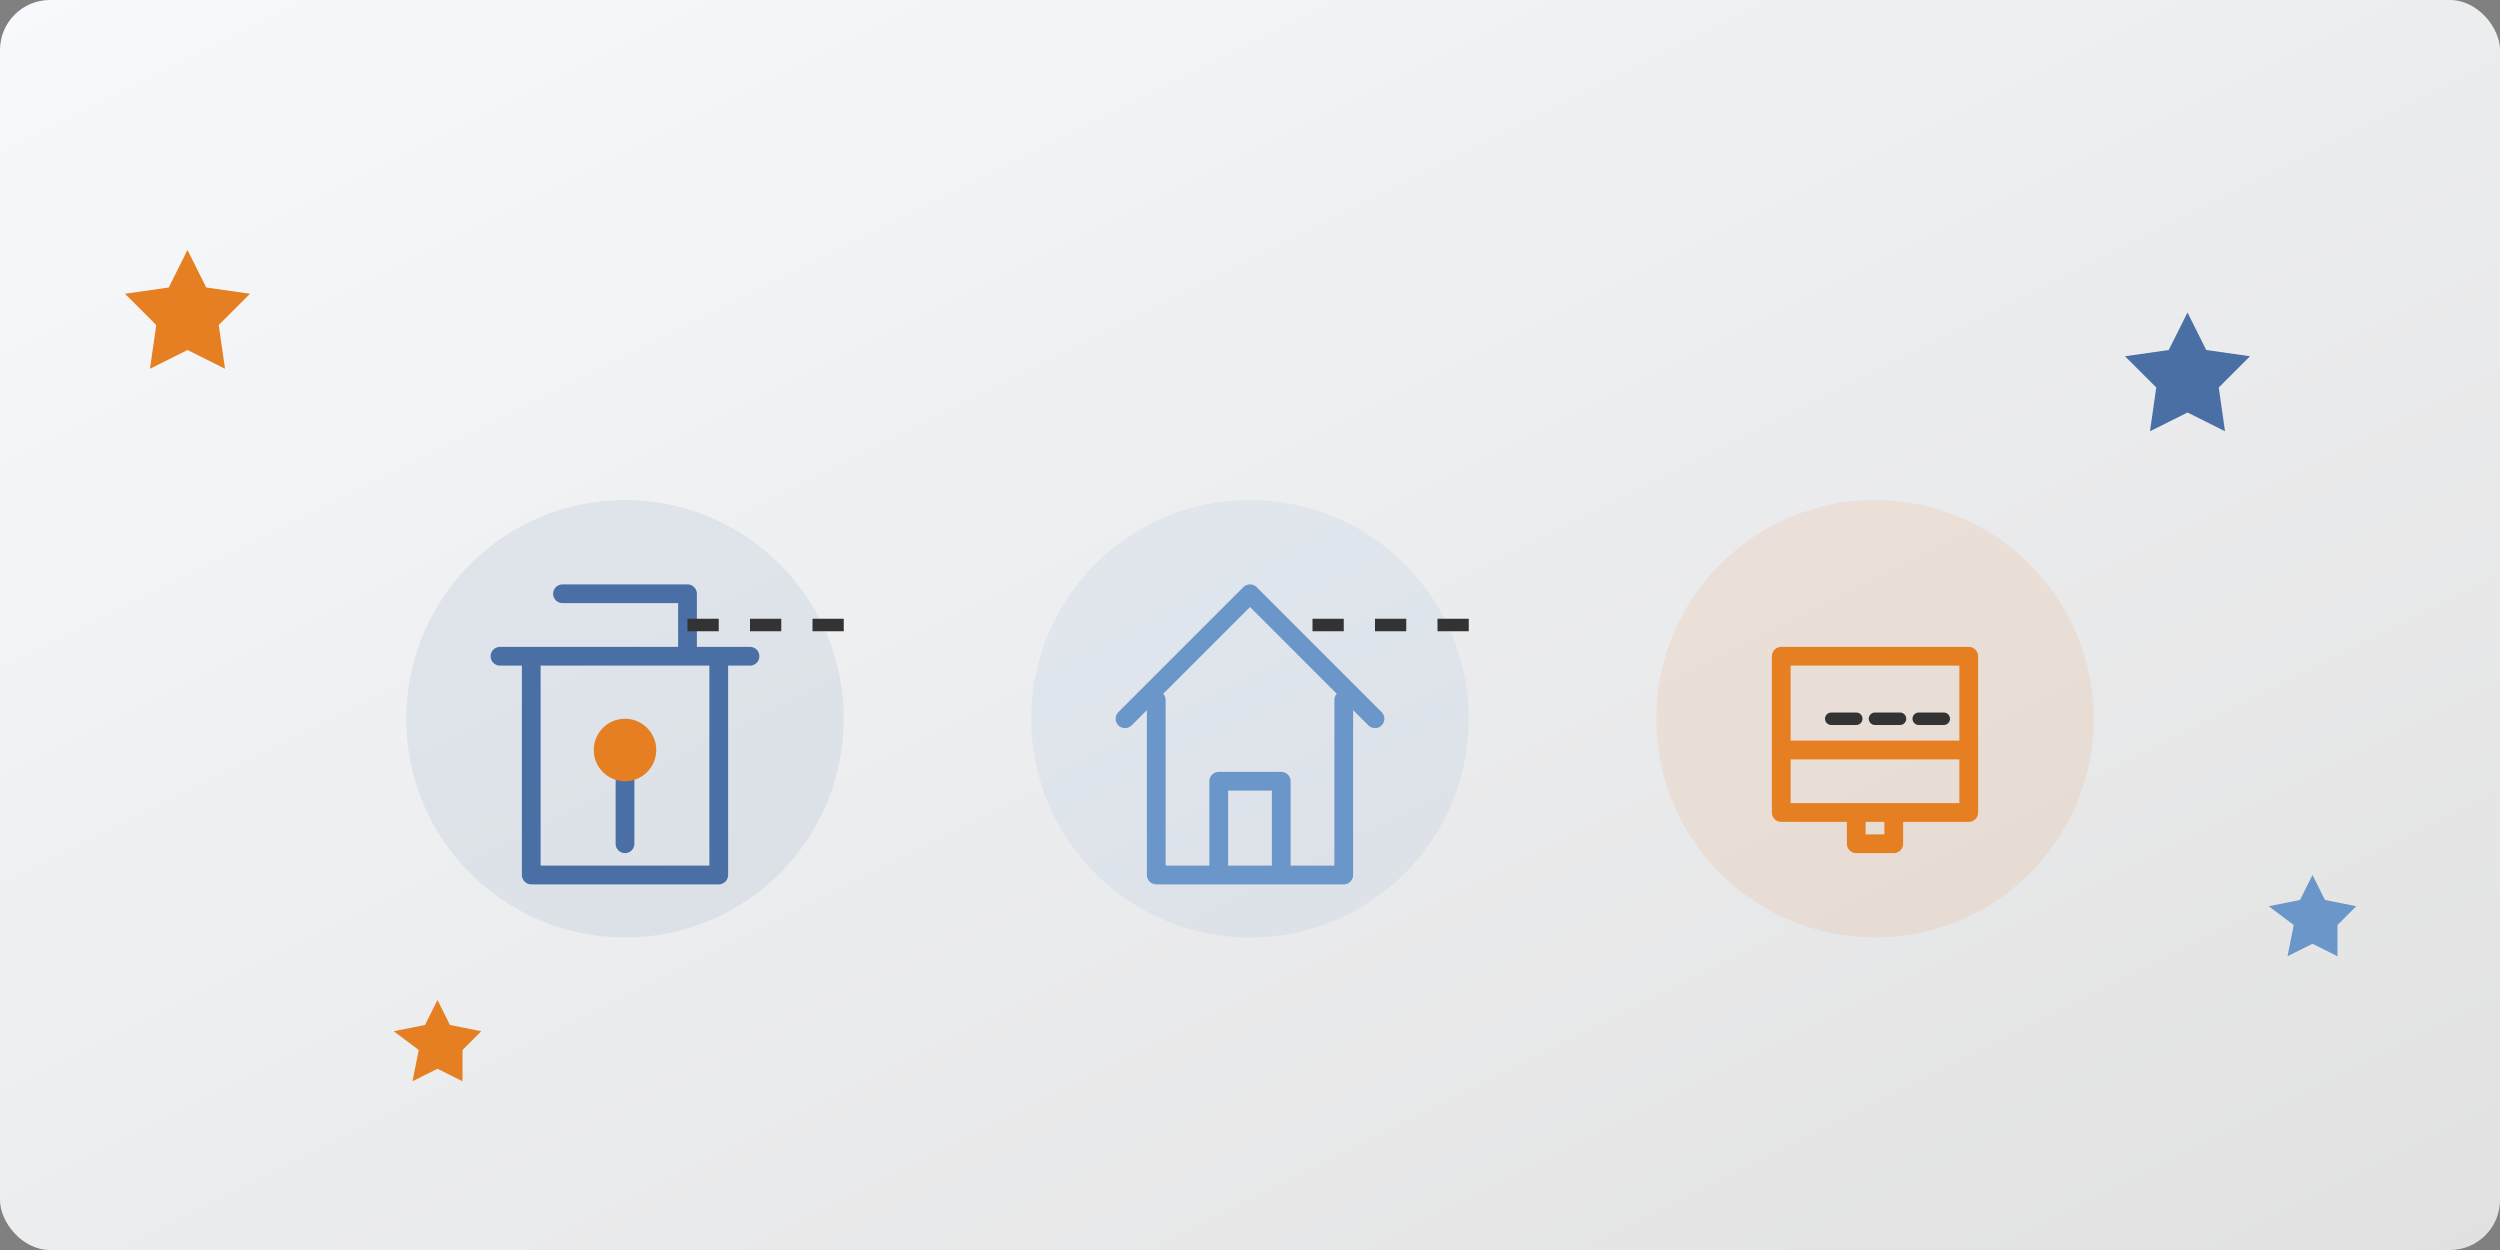
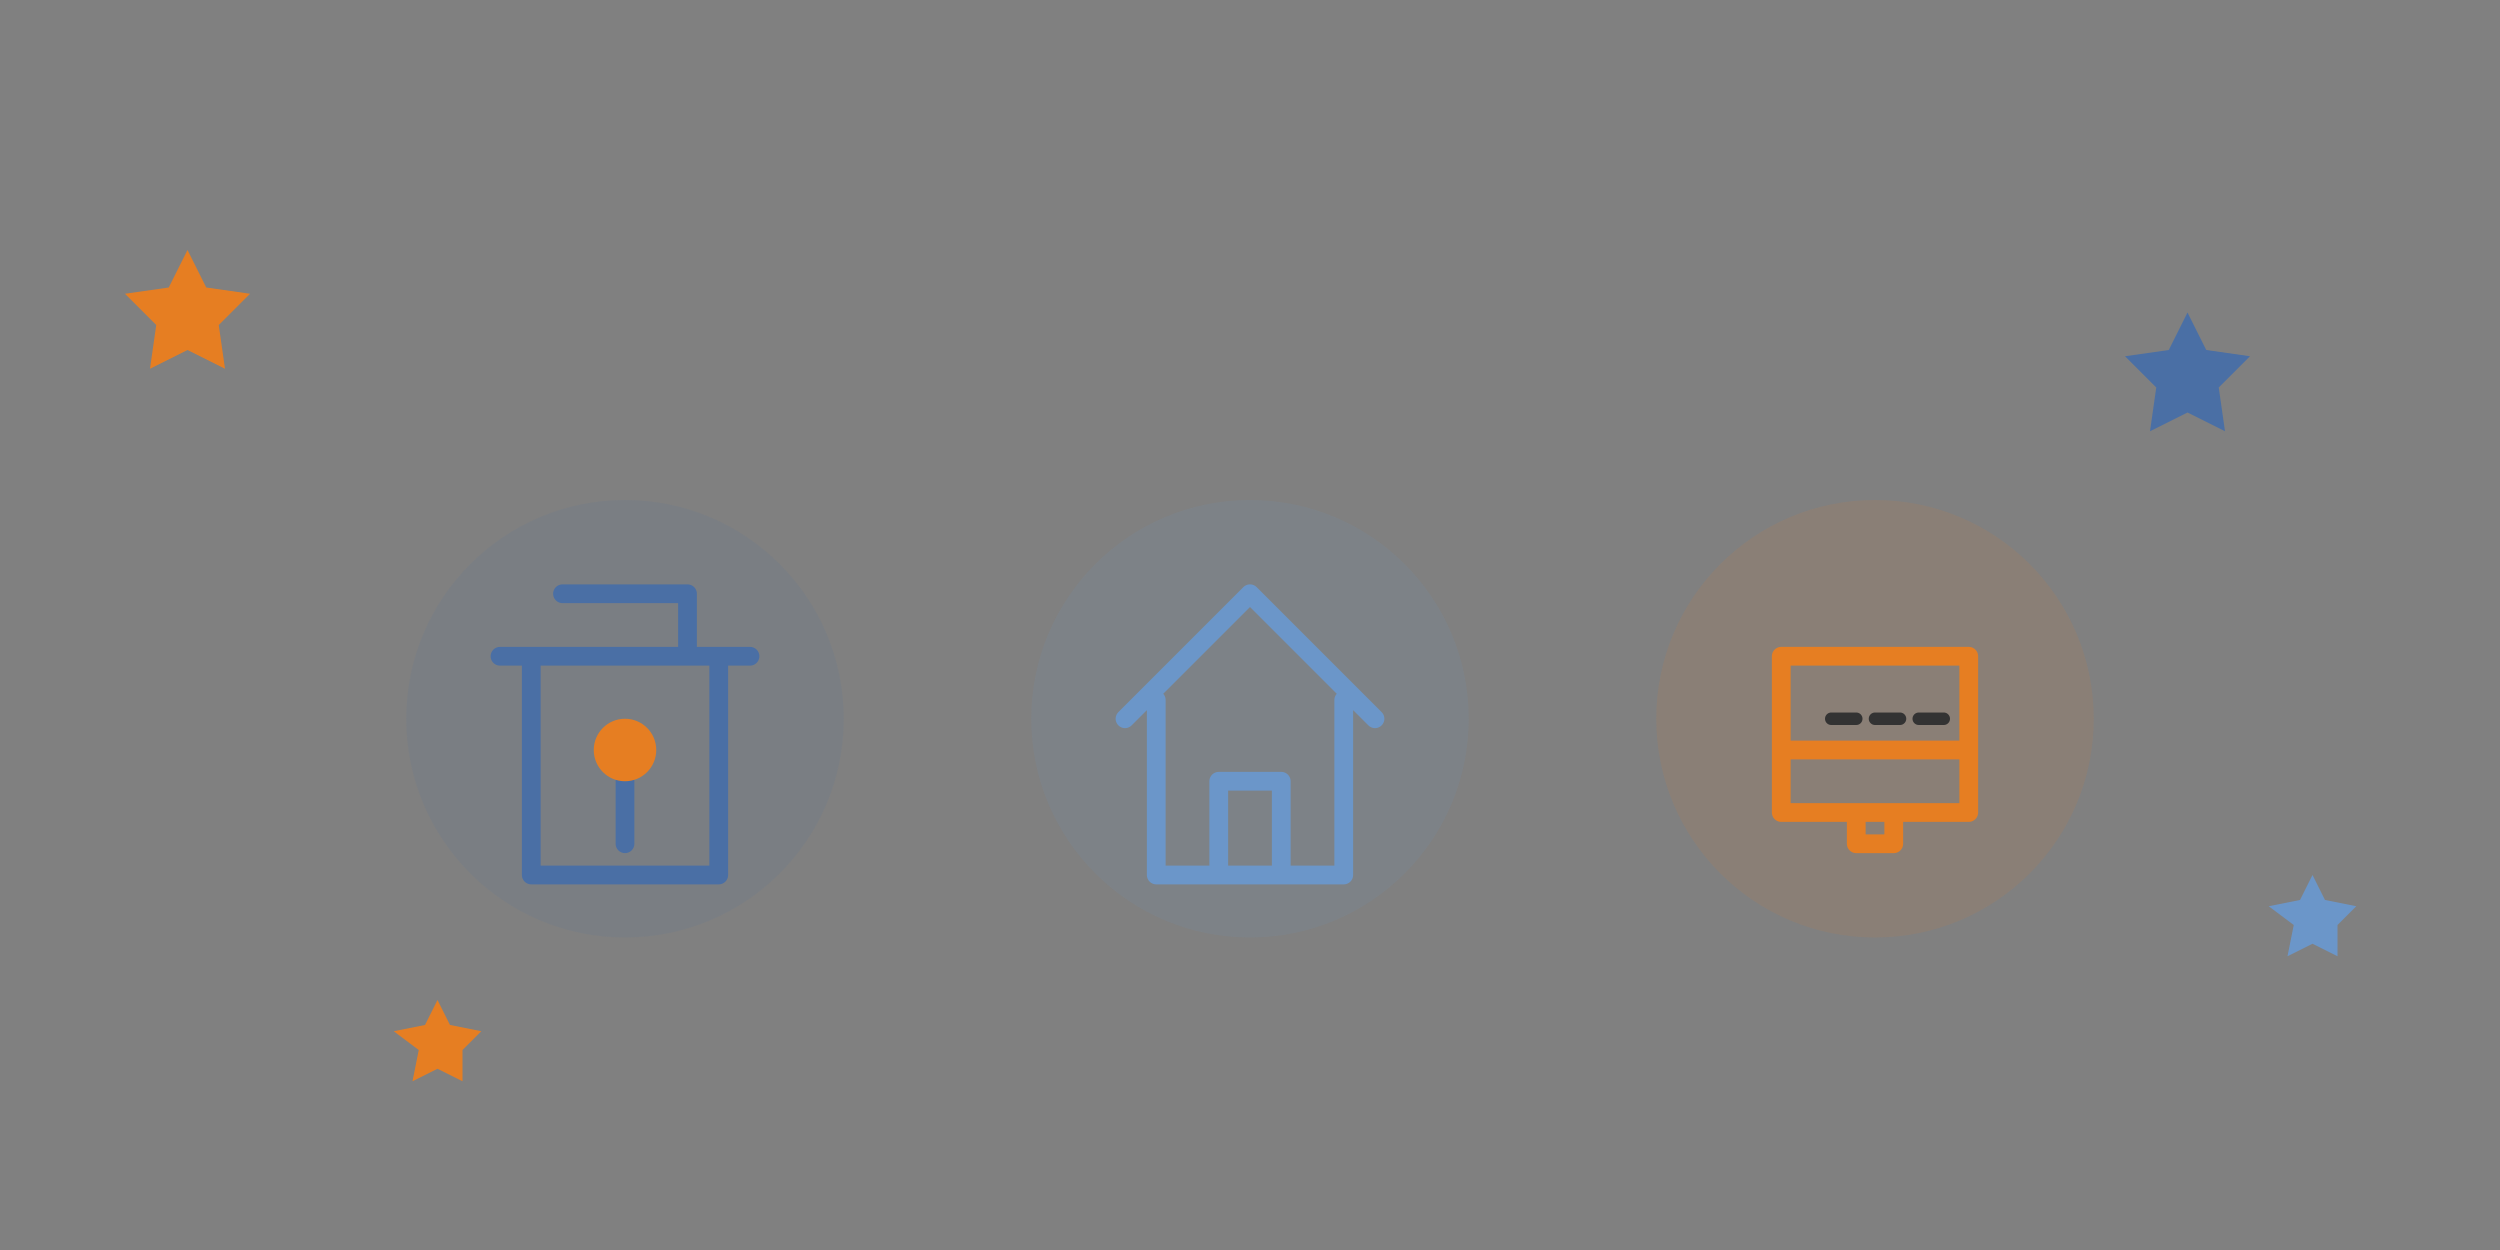
<svg xmlns="http://www.w3.org/2000/svg" width="400" height="200" viewBox="0 0 400 200">
  <rect x="0" y="0" width="400" height="200" fill="#808080" stroke="none" />
  <defs>
    <linearGradient id="bg-gradient" x1="0%" y1="0%" x2="100%" y2="100%">
      <stop offset="0%" stop-color="#f7f9fc" />
      <stop offset="100%" stop-color="#e1e1e1" />
    </linearGradient>
  </defs>
-   <rect width="400" height="200" fill="url(#bg-gradient)" rx="8" ry="8" />
  <g transform="translate(60, 75)">
    <circle cx="40" cy="40" r="35" fill="#4A6FA5" fill-opacity="0.1" />
    <path d="M25,30 L25,65 L55,65 L55,30 M20,30 L60,30 M30,20 L50,20 L50,30 M40,50 L40,60" stroke="#4A6FA5" stroke-width="3" fill="none" stroke-linecap="round" stroke-linejoin="round" />
    <circle cx="40" cy="45" r="5" fill="#E67E22" />
  </g>
  <g transform="translate(160, 75)">
    <circle cx="40" cy="40" r="35" fill="#6B96C9" fill-opacity="0.1" />
    <path d="M20,40 L40,20 L60,40 M25,37 L25,65 L55,65 L55,37 M35,65 L35,50 L45,50 L45,65" stroke="#6B96C9" stroke-width="3" fill="none" stroke-linecap="round" stroke-linejoin="round" />
  </g>
  <g transform="translate(260, 75)">
    <circle cx="40" cy="40" r="35" fill="#E67E22" fill-opacity="0.1" />
    <path d="M25,30 L25,55 L55,55 L55,30 L25,30 Z M25,45 L55,45 M37,60 L43,60 L43,55 L37,55 Z" stroke="#E67E22" stroke-width="3" fill="none" stroke-linecap="round" stroke-linejoin="round" />
    <path d="M33,40 L37,40 M40,40 L44,40 M47,40 L51,40" stroke="#333333" stroke-width="2" stroke-linecap="round" />
  </g>
-   <path d="M110,100 L140,100 M210,100 L240,100" stroke="#333333" stroke-width="2" stroke-dasharray="5,5" />
  <path d="M30,40 L33,46 L40,47 L35,52 L36,59 L30,56 L24,59 L25,52 L20,47 L27,46 Z" fill="#E67E22" />
  <path d="M350,50 L353,56 L360,57 L355,62 L356,69 L350,66 L344,69 L345,62 L340,57 L347,56 Z" fill="#4A6FA5" />
  <path d="M370,140 L372,144 L377,145 L374,148 L374,153 L370,151 L366,153 L367,148 L363,145 L368,144 Z" fill="#6B96C9" />
  <path d="M70,160 L72,164 L77,165 L74,168 L74,173 L70,171 L66,173 L67,168 L63,165 L68,164 Z" fill="#E67E22" />
</svg>